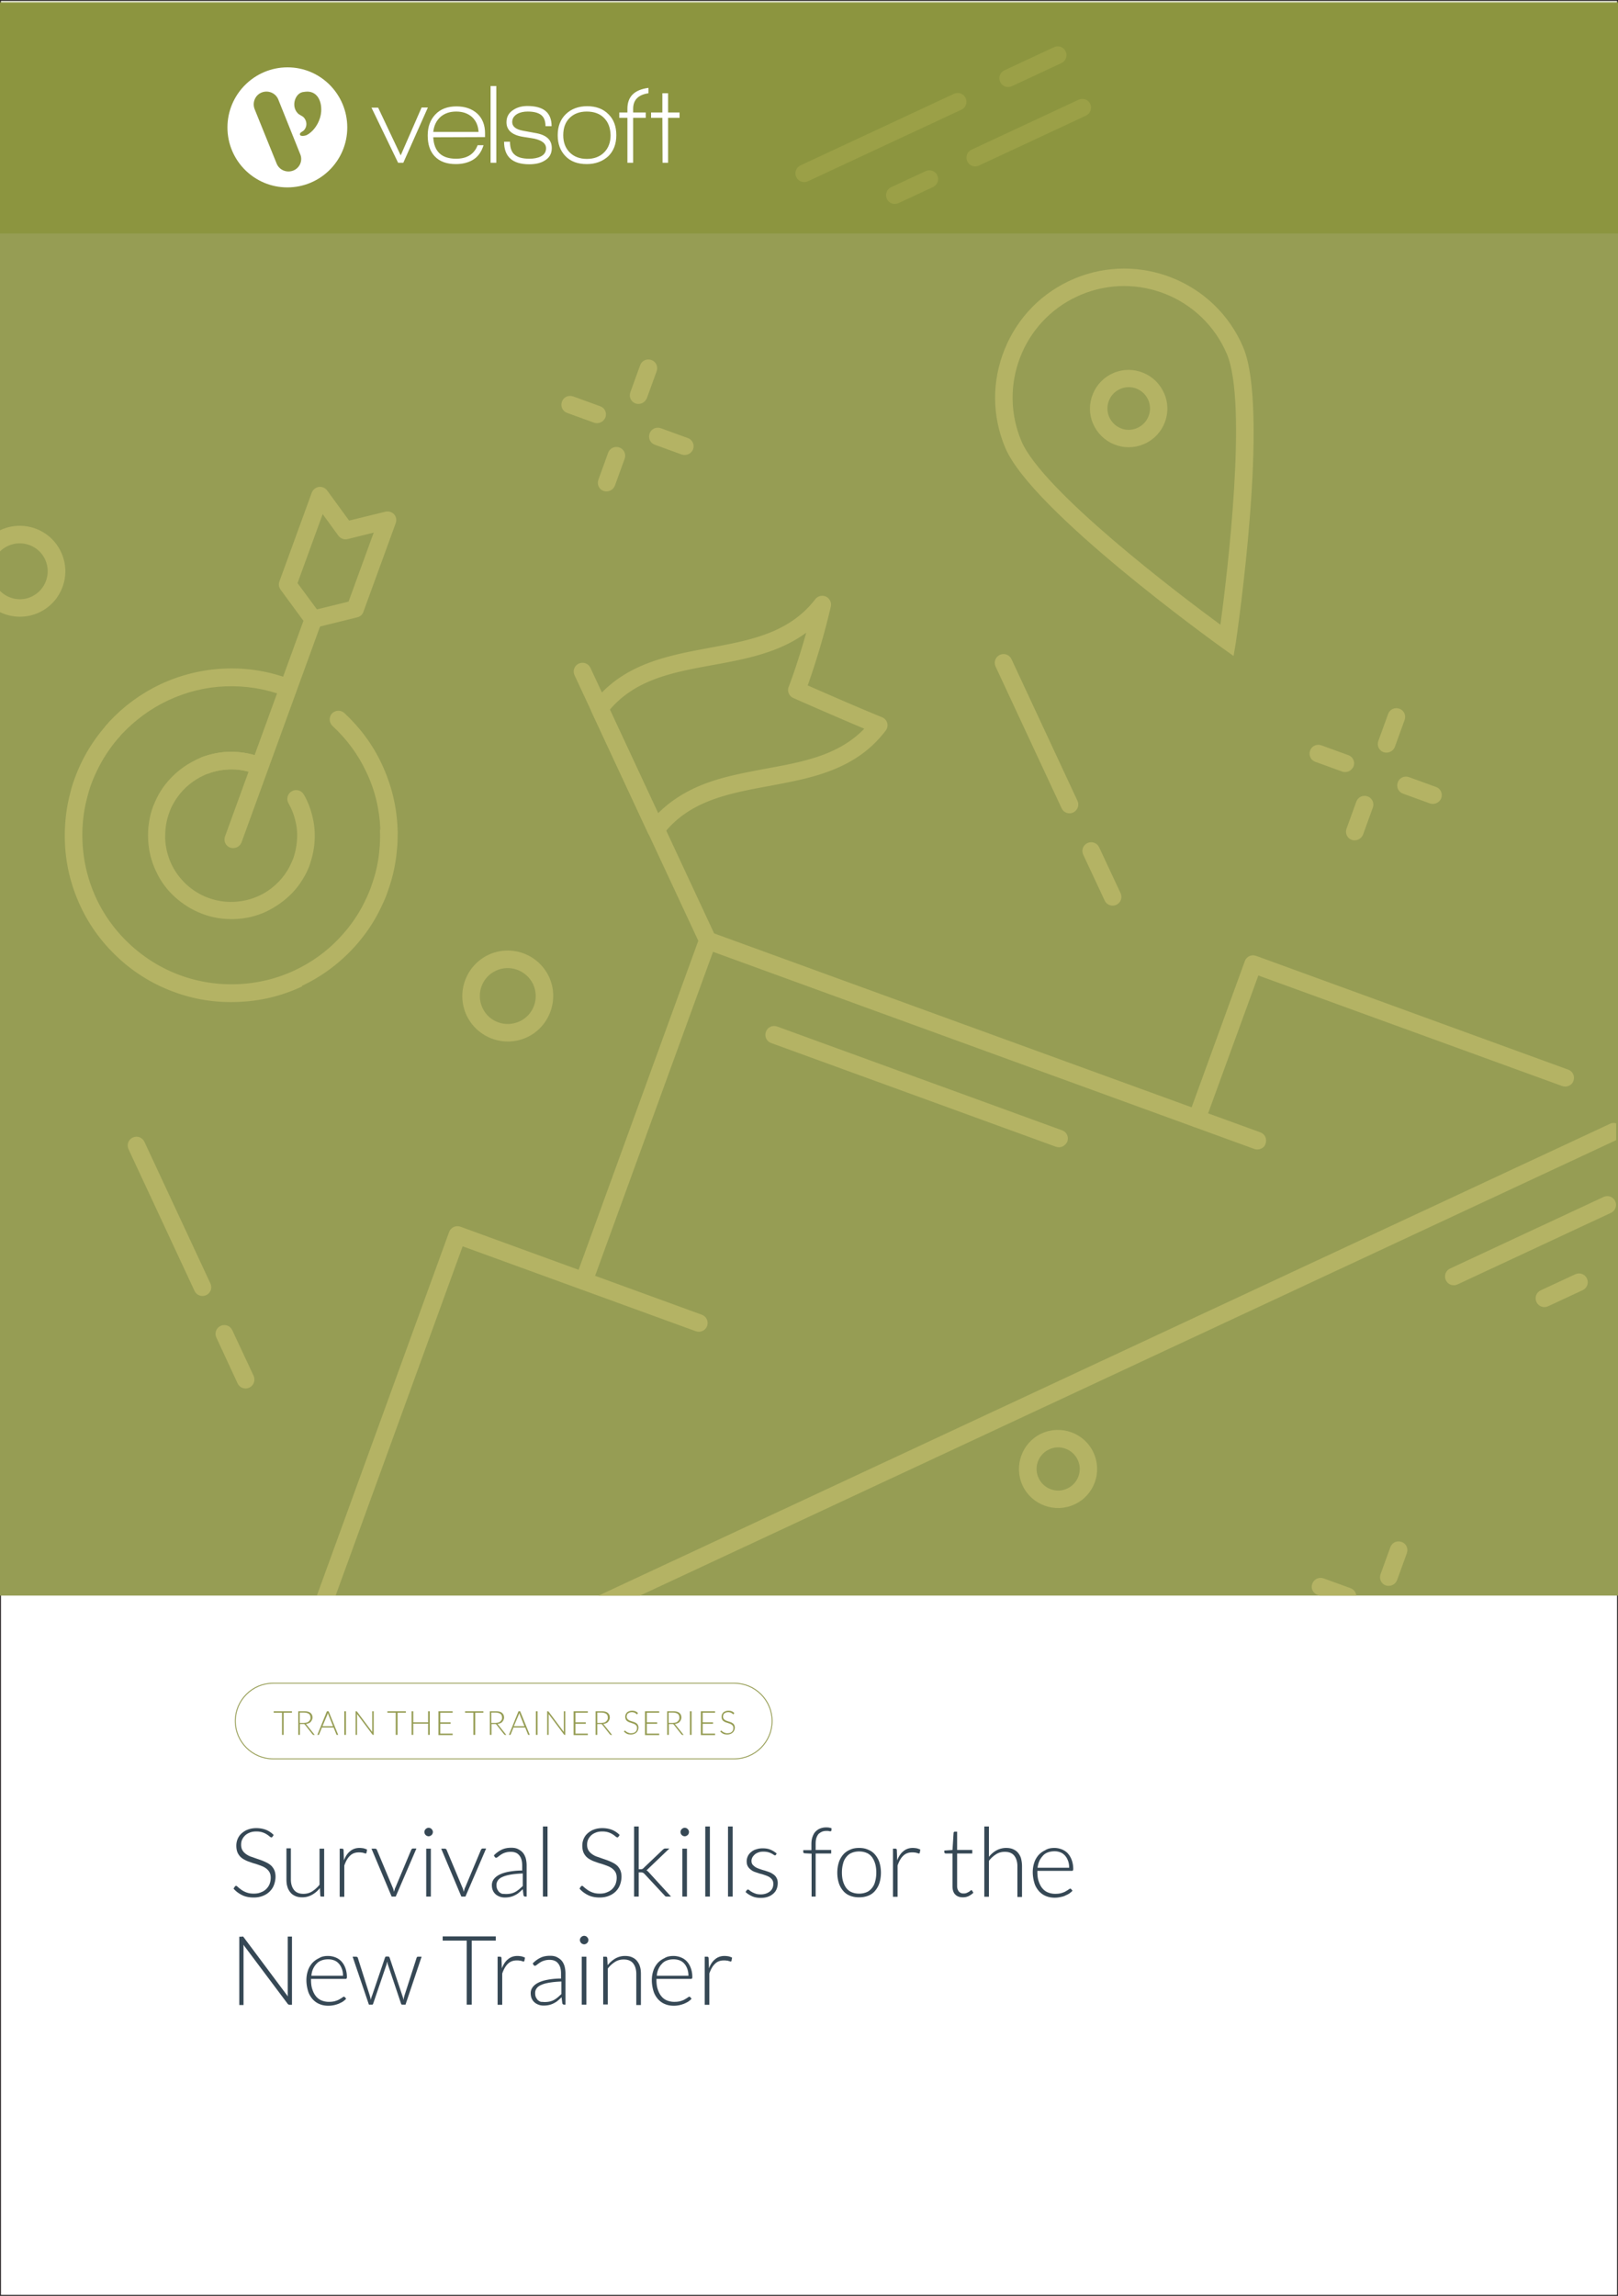
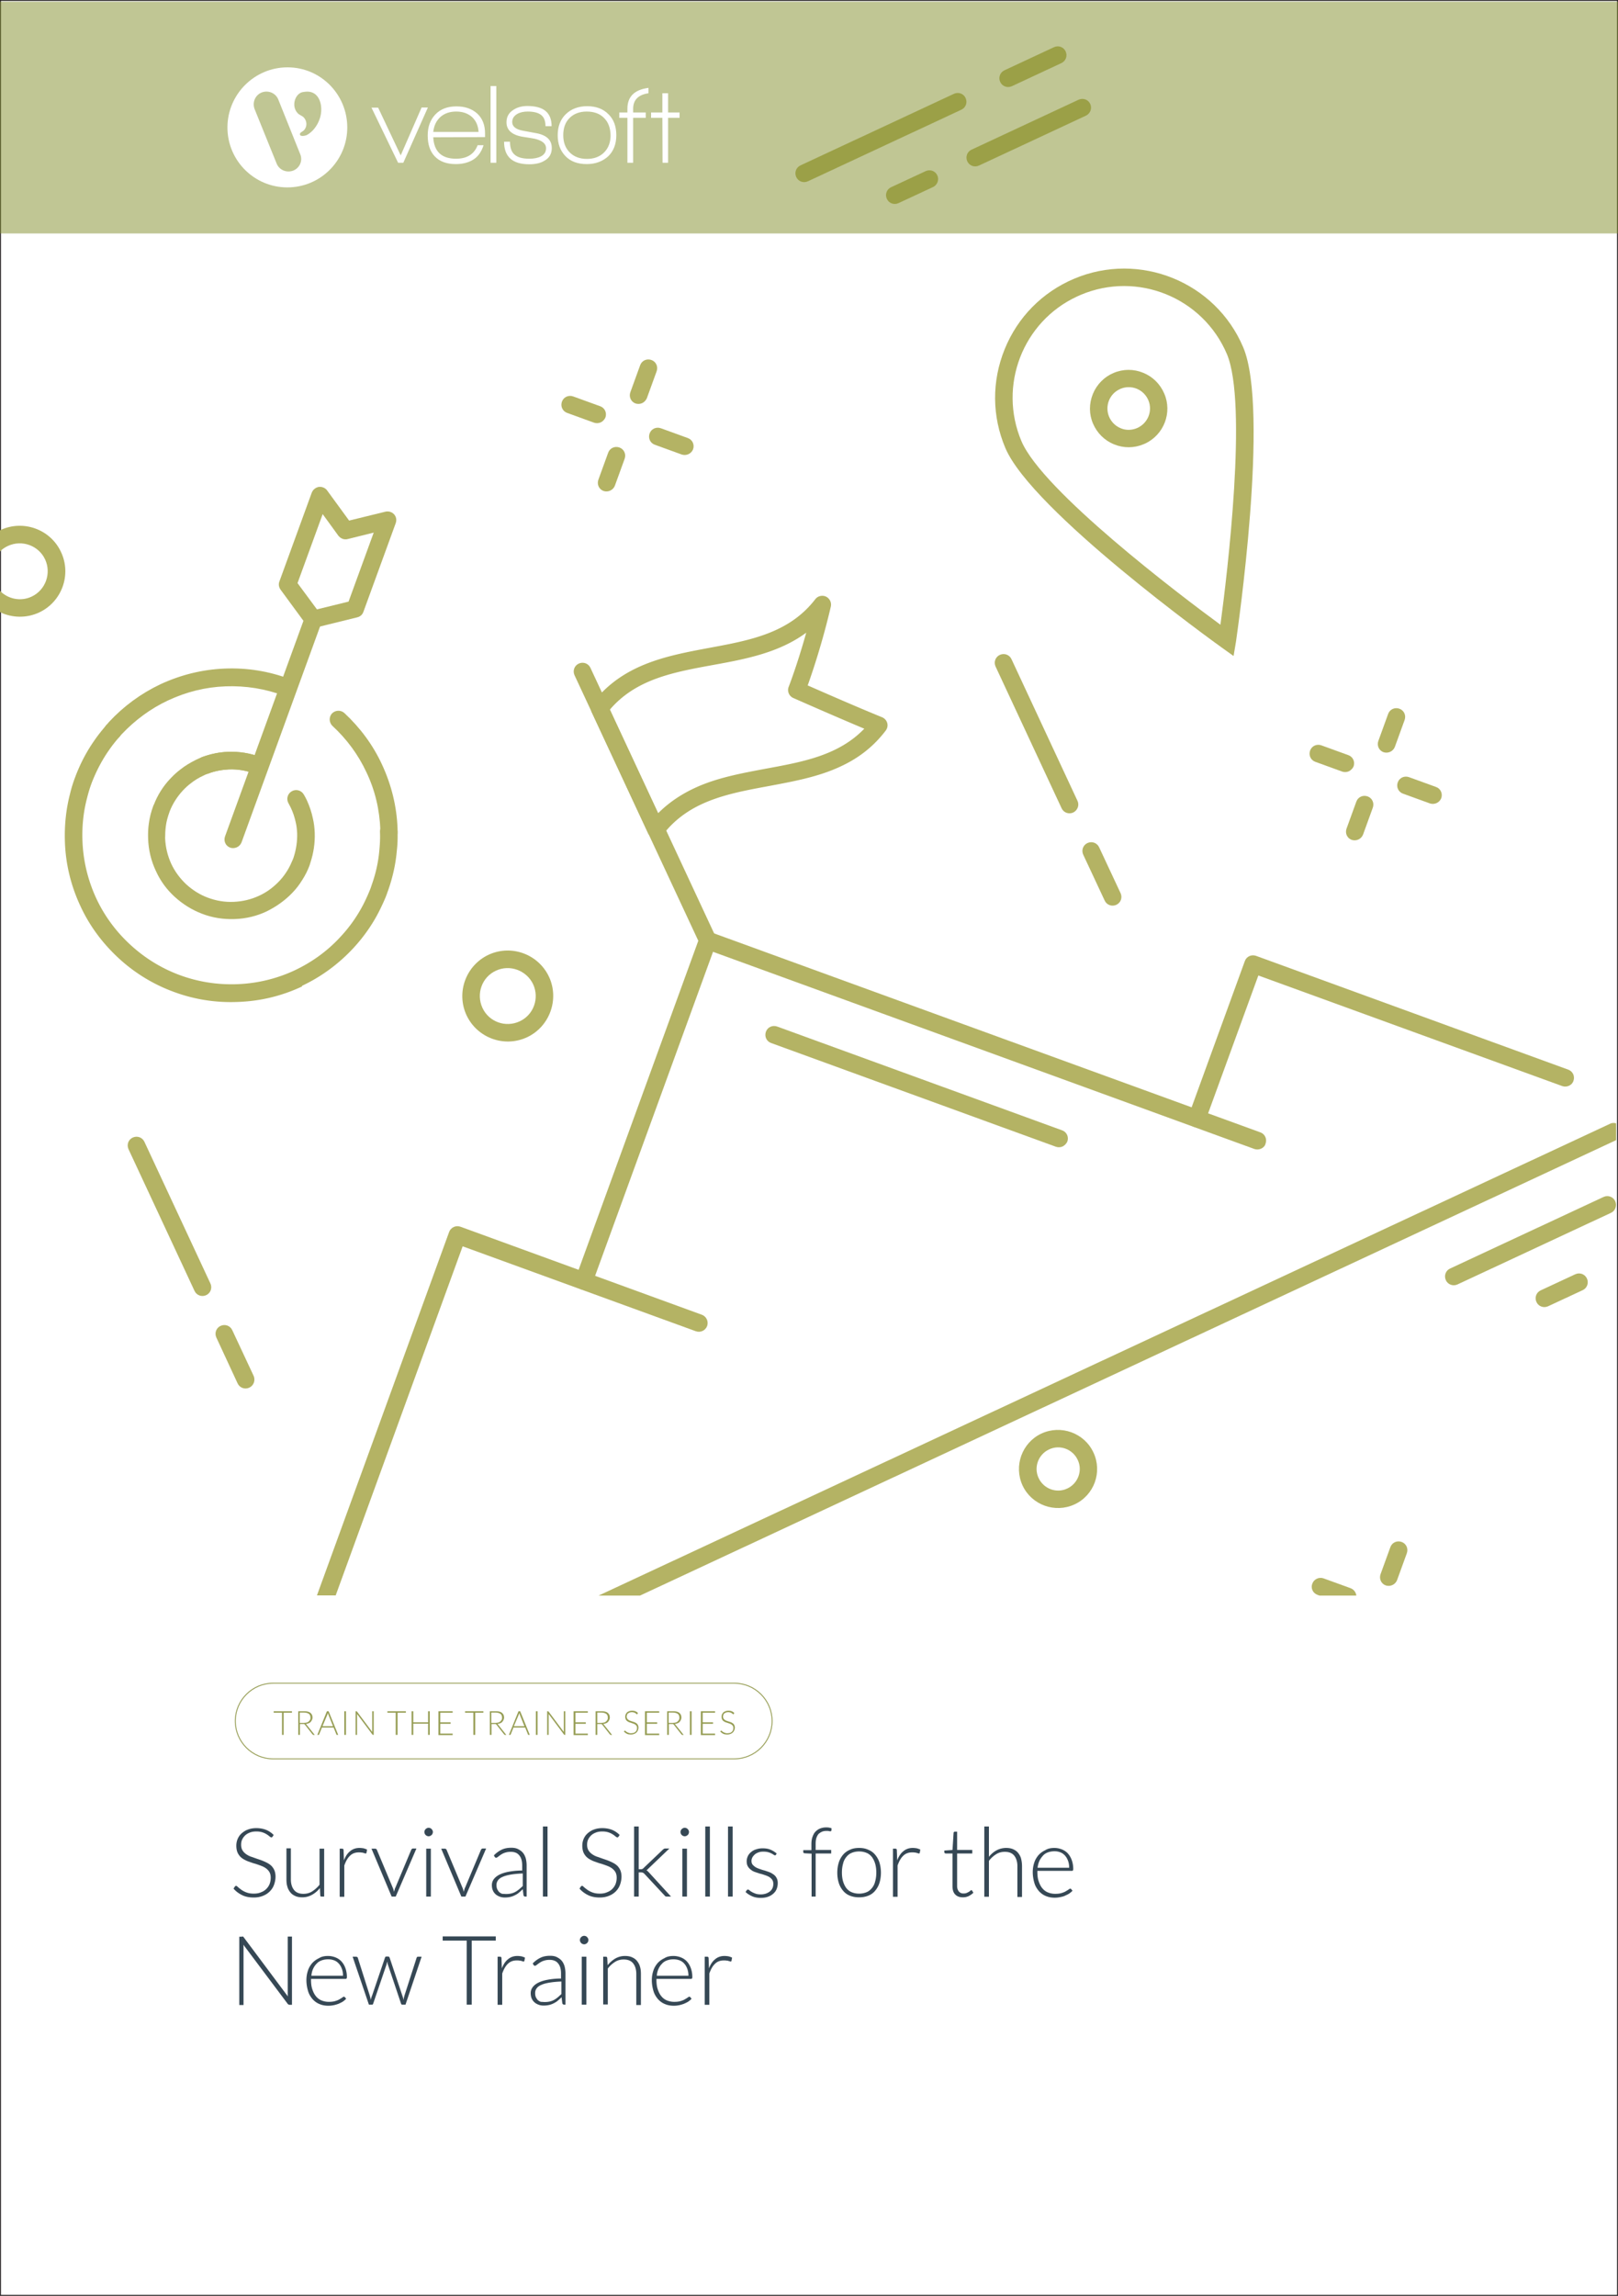
<svg xmlns="http://www.w3.org/2000/svg" xml:space="preserve" style="enable-background:new 0 0 875 1241" viewBox="0 0 875 1241">
  <rect x="0" y="0" width="875" height="1241" fill="#333333" stroke="none" />
  <style>.st1{fill:#969d54}.st2{fill:#b4b364}.st3{fill:#364855}.st5{fill:#fff}</style>
  <switch>
    <g>
      <path id="Template" d="M0 0h875v1241H0z" style="fill:#fff;stroke:#231f20;stroke-miterlimit:10" />
      <g id="Layer_4">
-         <path d="M0 1.5h875v861H0z" class="st1" />
        <path d="M111.5 700.1c-2.4 1.1-5.2.1-6.3-2.3l-35.7-76.6c-1.1-2.4-.1-5.2 2.3-6.3s5.2-.1 6.3 2.3l35.7 76.6c1.1 2.4.1 5.2-2.3 6.3zM134.8 750.1c-2.4 1.1-5.2.1-6.3-2.3L117 723c-1.1-2.4-.1-5.2 2.3-6.3 2.4-1.1 5.2-.1 6.3 2.3l11.6 24.8c1 2.4 0 5.2-2.4 6.3zM580.4 439.2c-2.4 1.1-5.2.1-6.3-2.3l-35.7-76.6c-1.1-2.4-.1-5.2 2.3-6.3 2.4-1.1 5.2-.1 6.3 2.3l35.7 76.6c1.1 2.3.1 5.1-2.3 6.3zM603.7 489.1c-2.4 1.1-5.2.1-6.3-2.3L585.8 462c-1.1-2.4-.1-5.2 2.3-6.3 2.4-1.1 5.2-.1 6.3 2.3l11.6 24.8c1.1 2.4.1 5.2-2.3 6.3zM729.5 416.9c-1.1.5-2.4.6-3.6.2l-14.6-5.3c-2.5-.9-3.7-3.6-2.8-6.1.9-2.5 3.6-3.7 6.1-2.8l14.6 5.3c2.5.9 3.7 3.6 2.8 6.1-.5 1.1-1.4 2-2.5 2.6zM776.9 434.1c-1.1.5-2.4.6-3.6.2l-14.6-5.3c-2.5-.9-3.7-3.6-2.8-6.1.9-2.5 3.6-3.7 6.1-2.8l14.6 5.3c2.5.9 3.7 3.6 2.8 6.1-.5 1.2-1.4 2.1-2.5 2.6zM734.6 453.8c-1.1.5-2.4.6-3.6.2-2.5-.9-3.7-3.6-2.8-6.1l5.3-14.6c.9-2.5 3.6-3.7 6.1-2.8 2.5.9 3.7 3.6 2.8 6.1l-5.3 14.6c-.5 1.2-1.4 2.1-2.5 2.6zM751.8 406.4c-1.1.5-2.4.6-3.6.2-2.5-.9-3.7-3.6-2.8-6.1l5.3-14.6c.9-2.5 3.6-3.7 6.1-2.8 2.5.9 3.7 3.6 2.8 6.1l-5.3 14.6c-.5 1.2-1.4 2.1-2.5 2.6zM753 856.8c-1.1.5-2.4.6-3.6.2-2.5-.9-3.7-3.6-2.8-6.1l5.3-14.6c.9-2.5 3.6-3.7 6.1-2.8 2.5.9 3.7 3.6 2.8 6.1l-5.3 14.6c-.5 1.2-1.4 2.1-2.5 2.6zM324.9 228.3c-1.1.5-2.4.6-3.6.2l-14.6-5.3c-2.5-.9-3.7-3.6-2.8-6.1.9-2.5 3.6-3.7 6.1-2.8l14.6 5.3c2.5.9 3.7 3.6 2.8 6.1-.5 1.1-1.4 2.1-2.5 2.6zM372.3 245.5c-1.1.5-2.4.6-3.6.2l-14.6-5.3c-2.5-.9-3.7-3.6-2.8-6.1.9-2.5 3.6-3.7 6.1-2.8l14.6 5.3c2.5.9 3.7 3.6 2.8 6.1-.5 1.2-1.4 2.1-2.5 2.6zM330 265.2c-1.1.5-2.4.6-3.6.2-2.5-.9-3.7-3.6-2.8-6.1l5.3-14.6c.9-2.5 3.6-3.7 6.1-2.8 2.5.9 3.7 3.6 2.8 6.1l-5.3 14.6c-.5 1.2-1.4 2.1-2.5 2.6zM347.3 217.9c-1.1.5-2.4.6-3.6.2-2.5-.9-3.7-3.6-2.8-6.1l5.3-14.6c.9-2.5 3.6-3.7 6.1-2.8 2.5.9 3.7 3.6 2.8 6.1l-5.3 14.6c-.5 1.1-1.4 2.1-2.5 2.6zM519.9 59.3l-83 38.7c-2.4 1.1-5.2.1-6.3-2.3-1.1-2.4-.1-5.2 2.3-6.3l83-38.7c2.4-1.1 5.2-.1 6.3 2.3 1.1 2.4.1 5.2-2.3 6.3zM574 34.1l-26.8 12.5c-2.4 1.1-5.2.1-6.3-2.3-1.1-2.4-.1-5.2 2.3-6.3L570 25.5c2.4-1.1 5.2-.1 6.3 2.3s.1 5.2-2.3 6.3zM587.3 62.5l-57.9 27c-2.4 1.1-5.2.1-6.3-2.3-1.1-2.4-.1-5.2 2.3-6.3l57.9-27c2.4-1.1 5.2-.1 6.3 2.3 1.1 2.4 0 5.2-2.3 6.3zM504.6 101.1l-18.7 8.7c-2.4 1.1-5.2.1-6.3-2.3s-.1-5.2 2.3-6.3l18.7-8.7c2.4-1.1 5.2-.1 6.3 2.3s0 5.2-2.3 6.3zM871.2 655.6l-83 38.7c-2.4 1.1-5.2.1-6.3-2.3-1.1-2.4-.1-5.2 2.3-6.3l83-38.7c2.4-1.1 5.2-.1 6.3 2.3 1.1 2.3.1 5.2-2.3 6.3zM855.9 697.4l-18.7 8.7c-2.4 1.1-5.2.1-6.3-2.3-1.1-2.4-.1-5.2 2.3-6.3l18.7-8.7c2.4-1.1 5.2-.1 6.3 2.3s.1 5.2-2.3 6.3zM285 560.7c-12.3 5.7-26.9.4-32.7-11.9-5.7-12.3-.4-26.9 11.9-32.7 12.3-5.7 26.9-.4 32.7 11.9 5.7 12.3.3 27-11.9 32.7zm-16.8-36c-7.6 3.5-10.8 12.5-7.3 20.1 3.5 7.6 12.5 10.8 20.1 7.3 7.6-3.5 10.8-12.5 7.3-20.1-3.6-7.5-12.6-10.8-20.1-7.3zM581.1 813.2c-10.6 4.9-23.2.3-28.1-10.2-4.9-10.6-.3-23.2 10.2-28.1 10.6-4.9 23.2-.3 28.1 10.2 5 10.6.4 23.2-10.2 28.1zm-13.8-29.7c-5.8 2.7-8.4 9.7-5.6 15.5 2.7 5.8 9.7 8.4 15.5 5.6 5.8-2.7 8.4-9.7 5.6-15.5-2.7-5.8-9.7-8.4-15.5-5.6zM682 620.9c-1.1.5-2.4.6-3.6.2L385.6 514.5l-65.4 179.6c-.9 2.5-3.6 3.7-6.1 2.8-2.5-.9-3.7-3.6-2.8-6.1l67-184.1c.9-2.4 3.7-3.7 6.1-2.8l297.2 108.2c2.5.9 3.7 3.6 2.8 6.1-.3 1.3-1.3 2.2-2.4 2.7z" class="st2" />
        <path d="M848.5 586.9c-1.1.5-2.4.6-3.6.2l-164.4-59.8-28.8 79c-.9 2.5-3.6 3.7-6.1 2.8s-3.7-3.6-2.8-6.1l30.4-83.5c.9-2.5 3.6-3.7 6.1-2.8l168.8 61.5c2.5.9 3.7 3.6 2.8 6.1-.4 1.2-1.3 2.1-2.4 2.6zM574.7 619.7c-1.1.5-2.4.6-3.6.2L417 563.8c-2.5-.9-3.7-3.6-2.8-6.1.9-2.5 3.6-3.7 6.1-2.8L574.4 611c2.5.9 3.7 3.6 2.8 6.1-.5 1.1-1.4 2-2.5 2.6zM384.8 512.7c-2.4 1.1-5.2.1-6.3-2.3L310.7 365c-1.1-2.4-.1-5.2 2.3-6.3 2.4-1.1 5.2-.1 6.3 2.3l67.8 145.5c1.1 2.3.1 5.1-2.3 6.2z" class="st2" />
        <path d="M454.6 414.3c-12.1 5.7-25.6 8.1-38.8 10.6-22.2 4.1-43.2 8-57.3 26.3-1 1.3-2.6 2-4.3 1.8-1.6-.2-3.1-1.2-3.8-2.7L320 385c-.7-1.6-.5-3.5.5-4.9 16.3-21.2 40.1-25.6 63.1-29.9 22.2-4.1 43.2-8 57.3-26.3 1.4-1.8 3.8-2.3 5.8-1.4 2 1 3.1 3.2 2.6 5.4-4.5 19.3-9.9 35.3-12.5 42.6 8.2 3.6 26.9 11.8 40.2 17.2 1.4.6 2.4 1.7 2.8 3.1s.1 2.9-.8 4.1c-7 9.2-15.3 15.2-24.4 19.4zm-79.2 11.8c12.1-5.7 25.6-8.1 38.8-10.6 20.2-3.7 39.3-7.2 53.2-21.6-16.9-7.1-38.2-16.5-38.4-16.6-2.3-1-3.4-3.7-2.5-6 .1-.2 4.7-12.1 9.5-29.3-14.8 10.9-32.9 14.3-50.6 17.5-21.3 3.9-41.5 7.6-55.6 24.1l26.1 56c5.9-5.9 12.5-10.2 19.5-13.5zM163.2 533.3c-10.9 5.1-22.5 7.9-34.6 8.3-12.1.5-24-1.4-35.3-5.7a88.89 88.89 0 0 1-29.4-18.2c-8.6-8-15.5-17.3-20.4-27.9-5.1-10.9-8-22.6-8.4-34.8-.3-8.9.6-17.6 2.8-26 .7-3 1.7-6.2 2.9-9.3 2.6-6.9 6-13.4 10.2-19.4 1.9-2.8 4.1-5.5 6.4-8.2 1.7-2 4.7-2.2 6.7-.4 2 1.7 2.2 4.7.4 6.7-2.1 2.4-4 4.8-5.7 7.3-3.7 5.3-6.7 11.1-9.1 17.2-1.1 2.9-1.9 5.6-2.6 8.4-2 7.5-2.8 15.3-2.5 23.3.4 10.9 3 21.4 7.5 31.1 4.4 9.4 10.6 17.8 18.3 24.9 7.7 7.1 16.5 12.6 26.3 16.3 10.1 3.8 20.7 5.5 31.6 5.1 10.9-.4 21.5-3 31.1-7.5 9.5-4.5 17.9-10.6 24.9-18.3 5.5-5.9 10.1-12.7 13.5-20 1-2.1 1.9-4.2 2.7-6.3l.6-1.8c2.2-6.2 3.6-12.6 4.1-19.1.3-3 .4-6.1.3-9.3-.1-2.6 2-4.8 4.6-4.9 2.6-.1 4.8 2 4.9 4.6.1 3.6 0 7.1-.4 10.4-.6 7.2-2.2 14.3-4.6 21.2-.2.6-.5 1.3-.7 2-.9 2.5-2 4.9-3.1 7.2-3.8 8.1-8.9 15.6-15.1 22.3-7.9 8.5-17.2 15.4-27.8 20.4.1.3 0 .4-.1.4z" class="st2" />
        <path d="M157.3 376c-1.1.5-2.4.6-3.7.1-10.1-3.8-20.8-5.5-31.6-5.1-10.9.4-21.2 3-31.1 7.6-9.4 4.4-17.8 10.6-25 18.2-.5.5-.9 1-1.3 1.5-1.7 2-4.6 2.3-6.7.7-2-1.7-2.3-4.6-.7-6.7.6-.7 1.2-1.3 1.7-2 8-8.6 17.3-15.4 27.8-20.4 11-5.1 22.6-8 34.8-8.5 12.1-.5 24 1.4 35.3 5.7 2.4.9 3.7 3.7 2.8 6.1-.4 1.4-1.3 2.3-2.3 2.8zM212.4 454.1c-.6.3-1.4.5-2.1.4-2.6-.1-4.7-2.2-4.6-4.9v-.9c-.4-11.1-2.9-21.6-7.6-31.4-4.4-9.4-10.6-17.8-18.3-24.9-1.9-1.8-2-4.8-.3-6.7 1.8-1.9 4.8-2 6.7-.3 8.6 8 15.5 17.3 20.4 27.9 5.1 11 8 22.7 8.4 34.8v1.8c.1 1.9-1 3.5-2.6 4.2zM141.4 418.1c-1.1.5-2.4.6-3.7.1-4.5-1.7-9.2-2.5-14-2.3-3.8.2-7.5.9-11 2.2-2.5.9-5.2-.3-6.1-2.8-.9-2.5.3-5.2 2.8-6.1 4.4-1.6 9-2.6 13.9-2.8 6.1-.2 12 .7 17.7 2.9 2.4.9 3.7 3.7 2.8 6.1-.4 1.2-1.3 2.2-2.4 2.7z" class="st2" />
        <path d="M141.4 418.1c-1.1.5-2.4.6-3.7.1-4.5-1.7-9.2-2.5-14-2.3-3.8.2-7.5.9-11 2.2-2.5.9-5.2-.3-6.1-2.8-.9-2.5.3-5.2 2.8-6.1 4.4-1.6 9-2.6 13.9-2.8 6.1-.2 12 .7 17.7 2.9 2.4.9 3.7 3.7 2.8 6.1-.4 1.2-1.3 2.2-2.4 2.7z" class="st2" />
        <path d="M128.1 458c-1.1.5-2.4.6-3.6.2-2.5-.9-3.7-3.6-2.8-6.1l43.3-119c.9-2.5 3.6-3.7 6.1-2.8 2.5.9 3.7 3.6 2.8 6.1l-43.3 119c-.5 1.2-1.4 2.1-2.5 2.6z" class="st2" />
        <path d="m194.1 333.4-.9.3-22.7 5.6c-1.9.5-3.8-.3-5-1.8l-13.8-18.8c-.9-1.3-1.2-2.9-.6-4.4l17.5-48c.6-1.6 2.1-2.8 3.8-3.1 1.7-.2 3.5.5 4.5 1.9l11.9 16.3 19.6-4.8c1.7-.4 3.5.1 4.7 1.4 1.2 1.3 1.5 3.1.9 4.8l-17.5 48c-.4 1.2-1.3 2.1-2.4 2.6zm-22.7-4 17.1-4.2 13.6-37.3-14.1 3.5c-1.9.5-3.8-.3-5-1.8l-8.5-11.7-13.6 37.3 10.5 14.2zM144.1 492.7c-5.3 2.5-11.1 3.9-17.2 4.1-6.1.2-12.1-.7-17.7-2.9-5.5-2.1-10.4-5.2-14.7-9.1-4.4-4-7.8-8.7-10.2-14-2.6-5.5-4-11.4-4.2-17.5-.1-2.8 0-5.5.4-8.2.4-3.1 1.2-6.3 2.4-9.5 0 0 .2-.6.3-.6 2-5.2 5-10 8.9-14.1 1.7-1.8 3.5-3.5 5.5-5 2.5-2 5.4-3.7 8.4-5.2 1.2-.6 2.4-1.1 3.6-1.5 2.5-.9 5.2.4 6 2.9.9 2.5-.5 5.2-2.9 6-.9.3-1.9.7-2.8 1.2-2.4 1.1-4.7 2.5-6.7 4.1-1.6 1.2-3 2.5-4.4 4-3 3.3-5.4 7-7 11.1-1.1 3-1.8 5.6-2.1 8-.3 2.2-.4 4.3-.4 6.6.2 4.8 1.3 9.4 3.3 13.8 1.9 4.1 4.7 7.9 8.1 11.1 3.4 3.1 7.3 5.6 11.6 7.2 4.5 1.7 9.2 2.5 14 2.3 4.9-.2 9.5-1.3 13.8-3.3 4.2-1.9 7.9-4.7 11.1-8.1 1.6-1.7 3-3.6 4.1-5.4.1-.1.1-.2.2-.3 1.2-2 2.1-4 2.9-5.9.1-.3.3-.7.4-1.1 1.4-4.3 2-8.6 1.9-12.9-.1-2-.3-4.1-.8-6.1-.6-2.7-1.4-5.2-2.6-7.7-.4-.9-.9-1.7-1.3-2.5-1.3-2.3-.5-5.2 1.8-6.5 2.3-1.3 5.2-.5 6.5 1.8.6 1 1.2 2.1 1.7 3.2 1.4 3.1 2.5 6.3 3.2 9.7.6 2.5.9 5.2 1 7.7.2 5.5-.6 10.9-2.3 16.1-.1.4-.3 1-.5 1.6-1 2.7-2.3 5.3-3.9 7.8-.1.1-.1.2-.2.3-1.4 2.3-3.1 4.5-5.1 6.6-4 4.2-8.8 7.6-14.1 10.2zm15.5-19.8zM619.2 239.8c-.2.1-.5.2-.7.3-5.2 2.2-10.9 2.2-16 .1-5.2-2.1-9.2-6.1-11.4-11.2s-2.2-10.8-.1-16c2.1-5.2 6.2-9.3 11.2-11.4 5.2-2.2 10.9-2.2 16-.1 5.2 2.1 9.2 6.1 11.4 11.2 4.5 10.3-.2 22.4-10.4 27.1zm-13.7-29.4c-5.6 2.6-8.1 9.2-5.7 14.9 1.2 2.8 3.4 5 6.3 6.2 2.8 1.2 6 1.1 8.8-.1 5.8-2.5 8.6-9.2 6.1-15.1-1.2-2.8-3.4-5-6.3-6.2-2.8-1.1-6-1.1-8.8.1-.2.1-.3.2-.4.2z" class="st2" />
        <path d="m667.1 354.6-6.3-4.5c-4.2-3-102.7-74-117.1-107.9-7.3-17.2-7.4-36.1-.4-53.4 7-17.3 20.3-30.8 37.5-38.1 35.4-15 76.5 1.6 91.5 37 14.4 33.9-3.2 154.1-3.9 159.2l-1.3 7.7zm-84.7-194.3c-29.3 13.6-42.7 48.2-30 78.2 11.4 26.8 85.2 82.8 107.6 99.2 3.7-27.5 14.8-119.5 3.5-146.3-13-30.6-48.4-45-79.1-32-.7.3-1.4.6-2 .9zM33 298.4c-5.7-12.3-20.4-17.6-32.7-11.9-.1.1-.2.1-.4.2v11.5c1.2-1.3 2.7-2.3 4.4-3.1 7.6-3.5 16.6-.2 20.1 7.3 3.5 7.6.2 16.6-7.3 20.1-5.9 2.8-12.8 1.3-17.1-3.1v11.5c6.4 3.1 14.2 3.4 21.1.2 12.3-5.7 17.7-20.4 11.9-32.7zM712.5 862.1l1.1.4h19.9c-.2-1.7-1.3-3.3-3.1-4l-14.6-5.3c-2.5-.9-5.2.4-6.1 2.8-1 2.5.3 5.2 2.8 6.1zM181.5 862.5l68.7-188.8 126.1 45.9c2.5.9 5.2-.4 6.1-2.8.9-2.5-.4-5.2-2.8-6.1L249 663.1c-2.5-.9-5.2.4-6.1 2.8l-71.5 196.5h10.1zM870.6 607.5l-546.9 255h22.4L874 616.3v-9.1c-1.1-.3-2.3-.3-3.4.3z" class="st2" />
        <path d="M397.1 951H147.7c-11.4 0-20.7-9.3-20.7-20.7s9.3-20.7 20.7-20.7h249.4c11.4 0 20.7 9.3 20.7 20.7s-9.3 20.7-20.7 20.7zm-249.4-40.9c-11.1 0-20.2 9.1-20.2 20.2s9.1 20.2 20.2 20.2h249.4c11.1 0 20.2-9.1 20.2-20.2s-9.1-20.2-20.2-20.2H147.7z" class="st1" />
        <path d="M147.4 992.8c-.2.3-.4.4-.7.4-.2 0-.5-.2-.9-.5s-.8-.7-1.5-1.1c-.6-.4-1.4-.8-2.3-1.1-.9-.3-2-.5-3.4-.5-1.3 0-2.5.2-3.5.6s-1.9.9-2.6 1.6c-.7.7-1.2 1.4-1.6 2.3s-.5 1.8-.5 2.7c0 1.3.3 2.3.8 3.1.5.8 1.2 1.5 2.1 2.1.9.6 1.9 1.1 3 1.4 1.1.4 2.2.8 3.4 1.2 1.2.4 2.3.8 3.4 1.3s2.1 1 3 1.7c.9.7 1.6 1.6 2.1 2.6s.8 2.3.8 3.8-.3 3-.8 4.4c-.5 1.4-1.3 2.6-2.3 3.6-1 1-2.2 1.8-3.7 2.4s-3.1.9-5 .9c-2.4 0-4.5-.4-6.3-1.3-1.8-.9-3.3-2-4.6-3.5l.7-1.1c.2-.3.5-.4.7-.4.2 0 .4.1.6.3.2.2.5.5.9.8.3.3.8.6 1.3 1s1.1.7 1.7 1c.6.3 1.4.6 2.2.8.8.2 1.8.3 2.8.3 1.5 0 2.8-.2 3.9-.7 1.1-.4 2.1-1 2.9-1.8s1.4-1.7 1.8-2.7c.4-1.1.6-2.2.6-3.4 0-1.3-.3-2.4-.8-3.2-.5-.8-1.2-1.5-2.1-2.1-.9-.6-1.9-1-3-1.4-1.1-.4-2.2-.8-3.4-1.1-1.2-.4-2.3-.8-3.4-1.2-1.1-.5-2.1-1-3-1.7-.9-.7-1.6-1.6-2.1-2.6s-.8-2.4-.8-4c0-1.2.2-2.4.7-3.6s1.2-2.2 2.1-3 2-1.6 3.4-2.1c1.3-.5 2.8-.8 4.6-.8 1.9 0 3.6.3 5.2.9 1.5.6 2.9 1.5 4.2 2.8l-.6.9zM157.3 999.3v16.6c0 2.4.6 4.3 1.7 5.7s2.8 2.1 5.1 2.1c1.7 0 3.3-.4 4.7-1.3s2.8-2.1 4-3.6v-19.5h2.5v25.9h-1.4c-.5 0-.7-.2-.7-.7l-.2-3.9c-1.2 1.5-2.6 2.7-4.2 3.6-1.6.9-3.3 1.4-5.3 1.4-1.4 0-2.7-.2-3.8-.7s-2-1.1-2.7-2c-.7-.9-1.3-1.9-1.6-3.1-.4-1.2-.5-2.6-.5-4.1v-16.6h2.4zM183.7 1025.2v-25.9h1.3c.3 0 .5.1.6.2.1.1.2.3.2.6l.2 5.5c.8-2.1 1.9-3.8 3.3-4.9 1.4-1.2 3.1-1.8 5.1-1.8.8 0 1.5.1 2.2.2.7.2 1.3.4 1.9.7l-.3 1.7c-.1.3-.2.4-.5.4-.1 0-.3 0-.4-.1-.2-.1-.4-.1-.7-.2s-.6-.2-1.1-.2c-.4-.1-.9-.1-1.4-.1-2 0-3.6.6-4.8 1.8-1.3 1.2-2.3 3-3.1 5.3v16.9h-2.5zM214 1025.2h-2.2l-10.9-25.9h2c.2 0 .4.1.6.2.1.1.3.3.3.4l8.6 20.5c.2.4.3.8.4 1.1.1.4.2.7.3 1.1.1-.4.2-.7.3-1.1s.2-.8.4-1.1l8.6-20.5c.1-.2.2-.3.4-.5.1-.1.3-.2.5-.2h1.9l-11.2 26zM234.1 990.3c0 .3-.1.6-.2.9-.1.3-.3.5-.5.7-.2.2-.5.4-.7.5-.3.1-.6.2-.9.2-.3 0-.6-.1-.9-.2-.3-.1-.5-.3-.7-.5-.2-.2-.4-.4-.5-.7-.1-.3-.2-.6-.2-.9s.1-.6.2-.9c.1-.3.3-.5.5-.7.2-.2.5-.4.7-.5.3-.1.6-.2.9-.2.3 0 .6.1.9.2.3.1.5.3.7.5.2.2.4.5.5.7s.2.6.2.9zm-1.1 9v25.9h-2.5v-25.9h2.5zM251.7 1025.2h-2.2l-10.9-25.9h2c.2 0 .4.1.6.2.1.1.3.3.3.4l8.6 20.5c.2.4.3.8.4 1.1.1.4.2.7.3 1.1.1-.4.2-.7.3-1.1s.2-.8.4-1.1l8.6-20.5c.1-.2.2-.3.4-.5.1-.1.3-.2.5-.2h1.9l-11.2 26zM284.1 1025.2c-.5 0-.8-.2-1-.7l-.4-3.3c-.7.7-1.4 1.3-2.1 1.9-.7.6-1.4 1-2.2 1.4-.8.4-1.6.7-2.5.9-.9.2-1.9.3-2.9.3-.9 0-1.7-.1-2.6-.4-.8-.3-1.6-.7-2.2-1.2s-1.2-1.2-1.6-2.1c-.4-.8-.6-1.9-.6-3s.3-2.1.9-3c.6-.9 1.6-1.8 2.9-2.5 1.3-.7 3-1.3 5.1-1.7 2.1-.4 4.6-.7 7.5-.7v-2.7c0-2.4-.5-4.2-1.6-5.5-1-1.3-2.6-1.9-4.6-1.9-1.3 0-2.3.2-3.2.5-.9.3-1.6.7-2.2 1.1s-1.1.8-1.5 1.1c-.4.3-.7.5-1 .5-.3 0-.6-.2-.8-.5l-.4-.8c1.4-1.4 2.8-2.4 4.3-3.1 1.5-.7 3.2-1 5.1-1 1.4 0 2.6.2 3.6.7s1.9 1.1 2.6 1.9 1.2 1.8 1.6 3c.3 1.2.5 2.5.5 3.9v16.9h-.7zm-10.4-1.4c1 0 1.9-.1 2.8-.3.8-.2 1.6-.5 2.3-.9.7-.4 1.4-.9 2-1.4.6-.5 1.2-1.1 1.9-1.7v-6.8c-2.5.1-4.6.3-6.4.6-1.8.3-3.3.7-4.4 1.2-1.2.5-2 1.1-2.6 1.9-.5.7-.8 1.5-.8 2.5 0 .9.1 1.6.4 2.3.3.6.7 1.2 1.1 1.6.5.4 1 .7 1.6.9.8 0 1.4.1 2.1.1zM296.1 987.3v37.9h-2.5v-37.9h2.5zM334.5 992.8c-.2.3-.4.4-.7.4-.2 0-.5-.2-.9-.5s-.8-.7-1.5-1.1c-.6-.4-1.4-.8-2.3-1.1-.9-.3-2-.5-3.4-.5-1.3 0-2.5.2-3.5.6s-1.9.9-2.6 1.6c-.7.7-1.2 1.4-1.6 2.3s-.5 1.8-.5 2.7c0 1.3.3 2.3.8 3.1.5.8 1.2 1.5 2.1 2.1.9.6 1.9 1.1 3 1.4 1.1.4 2.2.8 3.4 1.2 1.2.4 2.3.8 3.4 1.3s2.1 1 3 1.7c.9.7 1.6 1.6 2.1 2.6s.8 2.3.8 3.8-.3 3-.8 4.4c-.5 1.4-1.3 2.6-2.3 3.6-1 1-2.2 1.8-3.7 2.4s-3.1.9-5 .9c-2.4 0-4.5-.4-6.3-1.3-1.8-.9-3.3-2-4.6-3.5l.7-1.1c.2-.3.5-.4.7-.4.2 0 .4.1.6.3.2.2.5.5.9.8.3.3.8.6 1.3 1s1.1.7 1.7 1c.6.3 1.4.6 2.2.8.8.2 1.8.3 2.8.3 1.5 0 2.8-.2 3.9-.7 1.1-.4 2.1-1 2.9-1.8s1.4-1.7 1.8-2.7c.4-1.1.6-2.2.6-3.4 0-1.3-.3-2.4-.8-3.2-.5-.8-1.2-1.5-2.1-2.1-.9-.6-1.9-1-3-1.4-1.1-.4-2.2-.8-3.4-1.1-1.2-.4-2.3-.8-3.4-1.2-1.1-.5-2.1-1-3-1.7-.9-.7-1.6-1.6-2.1-2.6s-.8-2.4-.8-4c0-1.2.2-2.4.7-3.6s1.2-2.2 2.1-3 2-1.6 3.4-2.1c1.3-.5 2.8-.8 4.6-.8 1.9 0 3.6.3 5.2.9 1.5.6 2.9 1.5 4.2 2.8l-.6.9zM345.4 987.3v23.1h1.2c.2 0 .5 0 .7-.1.2-.1.5-.2.7-.5l10.4-9.9c.2-.2.4-.3.6-.5.2-.1.5-.2.8-.2h2.2l-11.4 10.9-.5.5c-.2.1-.3.3-.5.4.3.1.5.3.7.5l.6.6 12 13.1h-2.2c-.2 0-.5 0-.7-.1-.2-.1-.4-.2-.6-.5l-10.9-11.7c-.3-.3-.6-.5-.8-.6-.2-.1-.6-.2-1.1-.2h-1.2v13.1h-2.5v-37.9h2.5zM372.6 990.3c0 .3-.1.6-.2.9-.1.3-.3.5-.5.7-.2.2-.5.4-.7.5-.3.1-.6.2-.9.2-.3 0-.6-.1-.9-.2-.3-.1-.5-.3-.7-.5-.2-.2-.4-.4-.5-.7-.1-.3-.2-.6-.2-.9s.1-.6.2-.9c.1-.3.3-.5.5-.7.2-.2.5-.4.7-.5.3-.1.6-.2.9-.2.3 0 .6.1.9.2.3.1.5.3.7.5.2.2.4.5.5.7s.2.6.2.9zm-1.1 9v25.9H369v-25.9h2.5zM383.9 987.3v37.9h-2.5v-37.9h2.5zM396.2 987.3v37.9h-2.5v-37.9h2.5zM419.7 1002.5c-.1.2-.3.4-.6.4-.2 0-.4-.1-.7-.3-.3-.2-.7-.5-1.2-.7-.5-.3-1.1-.5-1.8-.7-.7-.2-1.6-.3-2.6-.3-.9 0-1.8.1-2.6.4-.8.3-1.4.6-2 1.1-.5.5-1 1-1.3 1.6s-.5 1.2-.5 1.9c0 .8.2 1.5.6 2 .4.5 1 1 1.6 1.4.7.4 1.4.7 2.3 1 .9.3 1.7.6 2.6.8.9.3 1.8.6 2.6.9s1.6.8 2.3 1.3c.7.5 1.2 1.1 1.6 1.9.4.7.6 1.6.6 2.7s-.2 2.2-.6 3.2c-.4 1-1 1.8-1.8 2.5s-1.7 1.3-2.9 1.7c-1.1.4-2.4.6-3.9.6-1.8 0-3.4-.3-4.7-.9s-2.5-1.3-3.5-2.3l.6-.9.3-.3c.1-.1.3-.1.4-.1.2 0 .5.1.8.4.3.3.8.6 1.3.9.5.3 1.2.6 2 .9.8.3 1.8.4 2.9.4 1.1 0 2.1-.2 2.9-.5.8-.3 1.5-.7 2.1-1.2s1-1.1 1.3-1.8c.3-.7.4-1.4.4-2.2 0-.9-.2-1.6-.6-2.2-.4-.6-1-1.1-1.6-1.5-.7-.4-1.4-.7-2.3-1-.9-.3-1.7-.6-2.7-.8l-2.7-.9c-.9-.3-1.6-.7-2.3-1.3-.7-.5-1.2-1.1-1.6-1.8-.4-.7-.6-1.6-.6-2.7 0-.9.2-1.8.6-2.7.4-.9 1-1.6 1.7-2.2.7-.6 1.6-1.2 2.7-1.5 1.1-.4 2.3-.6 3.6-.6 1.6 0 3 .2 4.2.7 1.2.5 2.4 1.2 3.4 2.1l-.3.6zM438.9 1025.2V1002l-3.7-.2c-.5 0-.8-.3-.8-.7v-1h4.4v-3.3c0-1.5.2-2.8.6-3.9.4-1.1.9-2.1 1.6-2.8s1.5-1.3 2.5-1.7c1-.4 2.1-.6 3.2-.6.5 0 1.1 0 1.6.1s1 .2 1.4.4l-.1 1.2c0 .2-.2.4-.5.4-.2 0-.5 0-.8-.1-.4-.1-.8-.1-1.3-.1-.9 0-1.6.1-2.4.4-.7.3-1.3.7-1.9 1.2-.5.6-.9 1.3-1.2 2.2s-.4 2-.4 3.3v3.2h8.4v1.9h-8.4v23.3h-2.2zM464.6 998.9c1.9 0 3.5.3 5 1 1.5.6 2.7 1.5 3.7 2.7 1 1.2 1.8 2.6 2.3 4.2s.8 3.5.8 5.5-.3 3.9-.8 5.5-1.3 3-2.3 4.2c-1 1.2-2.2 2.1-3.7 2.7s-3.1.9-5 .9-3.5-.3-5-.9c-1.5-.6-2.7-1.5-3.7-2.7-1-1.2-1.8-2.6-2.3-4.2s-.8-3.5-.8-5.5.3-3.9.8-5.5 1.3-3 2.3-4.2c1-1.2 2.3-2.1 3.7-2.7 1.4-.7 3.1-1 5-1zm0 24.7c1.5 0 2.9-.3 4.1-.8 1.2-.5 2.1-1.3 2.9-2.3.8-1 1.4-2.2 1.7-3.6.4-1.4.6-3 .6-4.7 0-1.7-.2-3.3-.6-4.7-.4-1.4-1-2.6-1.7-3.6-.8-1-1.7-1.8-2.9-2.3-1.2-.5-2.5-.8-4.1-.8s-2.9.3-4.1.8c-1.2.5-2.1 1.3-2.9 2.3-.8 1-1.4 2.2-1.7 3.6-.4 1.4-.6 3-.6 4.7 0 1.7.2 3.3.6 4.7.4 1.4 1 2.6 1.7 3.6.8 1 1.7 1.8 2.9 2.3 1.2.5 2.5.8 4.1.8zM482.9 1025.2v-25.9h1.3c.3 0 .5.1.6.2.1.1.2.3.2.6l.2 5.5c.8-2.1 1.9-3.8 3.3-4.9 1.4-1.2 3.1-1.8 5.1-1.8.8 0 1.5.1 2.2.2.7.2 1.3.4 1.9.7l-.3 1.7c-.1.3-.2.4-.5.4-.1 0-.3 0-.4-.1-.2-.1-.4-.1-.7-.2-.3-.1-.6-.2-1.1-.2-.4-.1-.9-.1-1.4-.1-2 0-3.6.6-4.8 1.8-1.3 1.2-2.3 3-3.1 5.3v16.9h-2.5zM520.7 1025.6c-1.8 0-3.1-.5-4.1-1.5-1-1-1.5-2.5-1.5-4.5v-17.7h-3.7c-.2 0-.3-.1-.5-.2-.1-.1-.2-.3-.2-.4v-1l4.4-.3.6-9.3c0-.2.1-.3.2-.4.1-.1.3-.2.5-.2h1.2v9.9h8.2v1.9h-8.2v17.6c0 .7.1 1.3.3 1.8.2.5.4.9.8 1.3.3.3.7.6 1.1.7.4.2.9.2 1.4.2.6 0 1.2-.1 1.6-.3.5-.2.8-.4 1.2-.6.3-.2.6-.4.8-.6.2-.2.4-.3.5-.3.1 0 .3.1.4.3l.7 1.1c-.7.7-1.5 1.3-2.5 1.8s-2.1.7-3.2.7zM532.3 1025.2v-37.9h2.5v16.4c1.2-1.5 2.6-2.7 4.1-3.5s3.3-1.3 5.2-1.3c1.4 0 2.7.2 3.8.7 1.1.5 2 1.1 2.7 2 .7.9 1.3 1.9 1.6 3.1s.5 2.6.5 4.1v16.6h-2.5v-16.6c0-2.4-.6-4.3-1.7-5.7s-2.8-2.1-5.1-2.1c-1.7 0-3.3.4-4.7 1.3s-2.8 2.1-3.9 3.6v19.4h-2.5zM570.2 998.9c1.5 0 2.8.3 4.1.8 1.2.5 2.3 1.2 3.2 2.2.9 1 1.6 2.2 2.1 3.6s.8 3 .8 4.8c0 .4-.1.6-.2.8-.1.1-.3.2-.5.2H561v.5c0 1.9.2 3.7.7 5.1.5 1.5 1.1 2.7 1.9 3.7.8 1 1.8 1.8 3 2.3 1.2.5 2.5.8 4 .8 1.3 0 2.4-.1 3.4-.4 1-.3 1.8-.6 2.4-1 .7-.4 1.2-.7 1.6-1s.7-.4.8-.4c.2 0 .4.1.5.3l.7.8c-.4.5-1 1-1.7 1.5s-1.5.8-2.3 1.2-1.7.6-2.7.8c-1 .2-1.9.3-2.9.3-1.8 0-3.4-.3-4.8-.9-1.5-.6-2.7-1.5-3.8-2.7-1-1.2-1.9-2.6-2.4-4.3s-.9-3.7-.9-5.9c0-1.9.3-3.6.8-5.1.5-1.6 1.3-2.9 2.3-4.1 1-1.1 2.2-2 3.7-2.7 1.4-.9 3.1-1.2 4.9-1.2zm.1 1.8c-1.3 0-2.5.2-3.6.6-1.1.4-2 1-2.7 1.8s-1.4 1.7-1.9 2.8c-.5 1.1-.8 2.3-1 3.7h17.1c0-1.4-.2-2.6-.6-3.7-.4-1.1-.9-2-1.6-2.8-.7-.8-1.5-1.4-2.5-1.8s-2-.6-3.2-.6zM131.4 1046.8c.1.1.3.2.4.4l23.9 32c-.1-.5-.1-1-.1-1.5v-30.9h2.3v36.9h-1.3c-.4 0-.7-.2-1-.5l-24-32c.1.5.1 1 .1 1.5v31.1h-2.3v-36.9h1.3c.3-.2.5-.1.7-.1zM177.4 1057.3c1.5 0 2.8.3 4.1.8 1.2.5 2.3 1.2 3.2 2.2.9 1 1.6 2.2 2.1 3.6s.8 3 .8 4.8c0 .4-.1.6-.2.8-.1.1-.3.2-.5.2h-18.7v.5c0 1.9.2 3.7.7 5.1.5 1.5 1.1 2.7 1.9 3.7.8 1 1.8 1.8 3 2.3 1.2.5 2.5.8 4 .8 1.3 0 2.4-.1 3.4-.4 1-.3 1.8-.6 2.4-1 .7-.4 1.2-.7 1.6-1s.7-.4.8-.4c.2 0 .4.1.5.3l.7.8c-.4.5-1 1-1.7 1.5s-1.5.8-2.3 1.2c-.8.3-1.7.6-2.7.8-1 .2-1.9.3-2.9.3-1.8 0-3.4-.3-4.8-.9-1.5-.6-2.7-1.5-3.8-2.7-1-1.2-1.9-2.6-2.4-4.3s-.9-3.7-.9-5.9c0-1.9.3-3.6.8-5.1.5-1.6 1.3-2.9 2.3-4.1 1-1.1 2.2-2 3.7-2.7 1.4-.9 3.1-1.2 4.9-1.2zm.1 1.8c-1.3 0-2.5.2-3.6.6s-2 1-2.7 1.8c-.8.8-1.4 1.7-1.9 2.8-.5 1.1-.8 2.3-.9 3.7h17.1c0-1.4-.2-2.6-.6-3.7-.4-1.1-.9-2-1.6-2.8-.7-.8-1.5-1.4-2.5-1.8-1.1-.4-2.1-.6-3.3-.6zM190.7 1057.7h1.9c.2 0 .4.1.6.2.2.1.3.3.3.4l6.5 20.5c.1.4.2.8.3 1.1.1.4.1.7.2 1.1.1-.4.2-.7.3-1.1.1-.4.2-.7.4-1.1l7-20.6c.1-.4.4-.6.7-.6h1c.4 0 .6.2.8.6l6.9 20.6c.3.8.5 1.5.6 2.3.1-.4.1-.7.2-1.1l.3-1.2 6.6-20.5c.1-.4.4-.6.9-.6h1.8l-8.7 25.9h-1.8c-.3 0-.5-.2-.6-.5l-7.1-21.1c-.1-.3-.2-.5-.2-.8s-.1-.5-.2-.8c-.1.3-.1.5-.2.8-.1.3-.1.5-.2.8l-7.2 21.1c-.1.4-.3.5-.6.5h-1.7l-8.8-25.9zM268.1 1046.7v2.3h-13v34.6h-2.7V1049h-13v-2.3h28.7zM269.1 1083.6v-25.9h1.3c.3 0 .5.1.6.2.1.1.2.3.2.6l.2 5.5c.8-2.1 1.9-3.8 3.3-4.9 1.4-1.2 3.1-1.8 5.1-1.8.8 0 1.5.1 2.2.2.7.2 1.3.4 1.9.7l-.3 1.7c-.1.3-.2.4-.5.4-.1 0-.3 0-.4-.1-.2-.1-.4-.1-.7-.2s-.6-.2-1.1-.2c-.4-.1-.9-.1-1.4-.1-2 0-3.6.6-4.8 1.8-1.3 1.2-2.3 3-3.1 5.3v16.9h-2.5zM305.1 1083.6c-.5 0-.8-.2-1-.7l-.4-3.3c-.7.7-1.4 1.3-2.1 1.9-.7.6-1.4 1-2.2 1.4-.8.4-1.6.7-2.5.9-.9.2-1.9.3-2.9.3-.9 0-1.7-.1-2.6-.4-.8-.3-1.6-.7-2.2-1.2s-1.2-1.2-1.6-2.1c-.4-.8-.6-1.9-.6-3s.3-2.1.9-3c.6-.9 1.6-1.8 2.9-2.5 1.3-.7 3-1.3 5.1-1.7 2.1-.4 4.6-.7 7.5-.7v-2.7c0-2.4-.5-4.2-1.6-5.5-1-1.3-2.6-1.9-4.6-1.9-1.3 0-2.3.2-3.2.5-.9.3-1.6.7-2.2 1.1s-1.1.8-1.5 1.1c-.4.3-.7.5-1 .5-.3 0-.6-.2-.8-.5l-.4-.8c1.4-1.4 2.8-2.4 4.3-3.1 1.5-.7 3.2-1 5.1-1 1.4 0 2.6.2 3.6.7s1.9 1.1 2.6 1.9 1.2 1.8 1.6 3c.3 1.2.5 2.5.5 3.9v16.9h-.7zm-10.5-1.4c1 0 1.9-.1 2.8-.3.8-.2 1.6-.5 2.3-.9.7-.4 1.4-.9 2-1.4.6-.5 1.2-1.1 1.9-1.7v-6.8c-2.5.1-4.6.3-6.4.6-1.8.3-3.3.7-4.4 1.2-1.2.5-2 1.1-2.6 1.9-.5.7-.8 1.5-.8 2.5 0 .9.1 1.6.4 2.3.3.6.7 1.2 1.1 1.6.5.4 1 .7 1.6.9.8 0 1.4.1 2.1.1zM318.2 1048.7c0 .3-.1.6-.2.9-.1.3-.3.5-.5.7-.2.2-.5.4-.7.5-.3.1-.6.2-.9.2-.3 0-.6-.1-.9-.2-.3-.1-.5-.3-.7-.5-.2-.2-.4-.4-.5-.7-.1-.3-.2-.6-.2-.9s.1-.6.2-.9c.1-.3.3-.5.5-.7.2-.2.5-.4.7-.5.3-.1.6-.2.9-.2.3 0 .6.1.9.2.3.1.5.3.7.5.2.2.4.5.5.7s.2.6.2.9zm-1.1 9v25.9h-2.5v-25.9h2.5zM326.2 1083.6v-25.9h1.4c.5 0 .7.2.8.7l.2 3.9c1.2-1.5 2.6-2.7 4.1-3.6 1.6-.9 3.3-1.4 5.3-1.4 1.4 0 2.7.2 3.8.7 1.1.5 2 1.1 2.7 2s1.3 1.9 1.6 3.1c.4 1.2.5 2.6.5 4.1v16.6h-2.5V1067c0-2.4-.6-4.3-1.7-5.7-1.1-1.4-2.8-2.1-5.1-2.1-1.7 0-3.3.4-4.7 1.3s-2.8 2.1-3.9 3.6v19.4h-2.5zM364.2 1057.3c1.5 0 2.8.3 4.1.8 1.2.5 2.3 1.2 3.2 2.2.9 1 1.6 2.2 2.1 3.6s.8 3 .8 4.8c0 .4-.1.6-.2.8-.1.1-.3.2-.5.2H355v.5c0 1.9.2 3.7.7 5.1.5 1.5 1.1 2.7 1.9 3.7.8 1 1.8 1.8 3 2.3 1.2.5 2.5.8 4 .8 1.3 0 2.4-.1 3.4-.4 1-.3 1.8-.6 2.4-1 .7-.4 1.2-.7 1.6-1s.7-.4.8-.4c.2 0 .4.1.5.3l.7.8c-.4.5-1 1-1.7 1.5s-1.5.8-2.3 1.2c-.8.3-1.7.6-2.7.8-1 .2-1.9.3-2.9.3-1.8 0-3.4-.3-4.8-.9-1.5-.6-2.7-1.5-3.8-2.7-1-1.2-1.9-2.6-2.4-4.3s-.9-3.7-.9-5.9c0-1.9.3-3.6.8-5.1.5-1.6 1.3-2.9 2.3-4.1 1-1.1 2.2-2 3.7-2.7 1.4-.9 3.1-1.2 4.9-1.2zm.1 1.8c-1.3 0-2.5.2-3.6.6s-2 1-2.7 1.8c-.8.8-1.4 1.7-1.9 2.8-.5 1.1-.8 2.3-.9 3.7h17.1c0-1.4-.2-2.6-.6-3.7-.4-1.1-.9-2-1.6-2.8-.7-.8-1.5-1.4-2.5-1.8a9.6 9.6 0 0 0-3.3-.6zM381.1 1083.6v-25.9h1.3c.3 0 .5.1.6.2.1.1.2.3.2.6l.2 5.5c.8-2.1 1.9-3.8 3.3-4.9 1.4-1.2 3.1-1.8 5.1-1.8.8 0 1.5.1 2.2.2.7.2 1.3.4 1.9.7l-.3 1.7c-.1.3-.2.4-.5.4-.1 0-.3 0-.4-.1-.2-.1-.4-.1-.7-.2s-.6-.2-1.1-.2c-.4-.1-.9-.1-1.4-.1-2 0-3.6.6-4.8 1.8-1.3 1.2-2.3 3-3.1 5.3v16.9h-2.5z" class="st3" />
        <path d="M0 .9h875v125.3H0z" style="opacity:.5;fill:#828e2b" />
        <path d="M155.5 36.4C137.6 36.4 123 51 123 68.9s14.5 32.4 32.4 32.4 32.4-14.5 32.4-32.4-14.4-32.5-32.3-32.5zm3.1 55.8c-3.6 1.4-7.6-.3-9-3.8L137.7 59c-1.4-3.6.3-7.6 3.8-9 3.6-1.4 7.6.3 9 3.8l11.8 29.4c1.6 3.6-.2 7.6-3.7 9zm15.1-31.9c-.3 4.6-2.9 8.9-5.5 11.1-.7.6-1.5 1.2-2.1 1.5-.9.5-3.7 1.1-3.9-.2-.2-1.1 1.6-1.6 2.2-2.3 1.8-2 1.7-4.9-.1-6.9-.7-.8-2.3-1.3-3.2-2.2-3.4-3.4-2-9.3 1.4-11.1.8-.4 1.5-.5 2.5-.6 6.2-.8 9.1 4.6 8.7 10.7zM218.1 88h-2.8l-14.4-29.8h3.6L216.7 84 228 58.1h3.4L218.1 88zM234.3 74.2c.4 7.7 4.5 11.6 12.3 11.6 5.9 0 9.8-2.4 11.7-7.3h3.2c-1.2 3.8-3.2 6.5-6.1 8.1-2.5 1.4-5.5 2.1-8.9 2.1-5 0-8.8-1.4-11.5-4.3-2.5-2.7-3.7-6.4-3.7-11.2 0-4.7 1.4-8.5 4.2-11.4 2.8-2.9 6.6-4.3 11.3-4.3 4.7 0 8.4 1.3 11.3 3.9 2.8 2.6 4.2 6.2 4.2 10.6v2.1l-28 .1zm12.4-13.9c-3.5 0-6.3 1-8.5 2.9-2.2 2-3.5 4.6-3.9 8.1h24.5c-.2-3.4-1.4-6.1-3.6-8.1-2.2-1.9-5-2.9-8.5-2.9zM265.3 88V46.5h3.1V88h-3.1zM286.2 88.8c-9.1 0-13.6-4.1-13.6-12.2h3.2c0 3.2.8 5.6 2.5 7 1.7 1.5 4.3 2.2 8 2.2 2.4 0 4.5-.4 6.1-1.2 2-1 2.9-2.5 2.9-4.5 0-2.4-2-4.1-6.1-5.1-.3-.1-2.3-.4-6.1-1-6.1-.9-9.2-3.6-9.2-7.9 0-2.9 1.2-5.1 3.7-6.7 2.1-1.4 4.6-2.1 7.6-2.1 8.8 0 13.1 3.6 13.1 10.9H295c0-2.8-.8-4.8-2.3-6-1.5-1.2-3.9-1.9-7.3-1.9-2.2 0-4.1.4-5.7 1.3-1.8 1.1-2.7 2.5-2.7 4.4 0 2.4 2 4 6 4.7 1.1.2 3.2.6 6.5 1.2 6 1 8.9 3.7 8.9 8.1 0 3.1-1.3 5.4-4 6.9-2.1 1.3-4.9 1.9-8.2 1.9zM317.3 88.7c-4.9 0-8.7-1.4-11.5-4.3-2.8-2.9-4.2-6.6-4.2-11.3 0-4.8 1.5-8.6 4.4-11.4 2.9-2.8 6.8-4.3 11.5-4.3 4.8 0 8.6 1.4 11.5 4.3 2.9 2.8 4.3 6.6 4.3 11.4 0 4.8-1.5 8.6-4.4 11.4-3 2.7-6.8 4.2-11.6 4.2zm9.4-24.9c-2.2-2.3-5.4-3.5-9.4-3.5-3.9 0-7 1.2-9.3 3.5-2.3 2.3-3.4 5.4-3.4 9.3 0 3.9 1.2 7 3.5 9.3 2.3 2.3 5.4 3.5 9.3 3.5 3.9 0 7-1.2 9.3-3.5 2.3-2.3 3.5-5.4 3.5-9.3-.1-3.9-1.2-7-3.5-9.3zM361.3 63.7V88h-3l-.1-24.3h-6.1v-2.9h6.1V50.4h3.1v10.4h6.2v2.9h-6.2zM342.4 58.8c0-4.8 2.8-7.6 8.3-8.4v-2.9c-7.6 1-11.4 4.7-11.4 11.3v2h-4.4v2.9h4.4V88h3.1V63.7h6.8v-2.9h-6.8v-2z" class="st5" />
        <path d="M157.9 925v.8h-4.5v12h-.9v-12H148v-.8h9.9zM162.2 932v5.8h-.9V925h3.3c1.5 0 2.6.3 3.3.9.7.6 1.1 1.4 1.1 2.5 0 .5-.1.9-.3 1.3-.2.4-.4.8-.7 1.1-.3.3-.7.6-1.1.7-.4.2-.9.3-1.5.4.1.1.3.2.4.4l4.4 5.5h-.8c-.1 0-.2 0-.2-.1s-.1-.1-.2-.2l-4.1-5.2-.3-.3c-.1-.1-.3-.1-.5-.1h-1.9zm0-.7h2.2c.6 0 1.1-.1 1.5-.2.4-.1.8-.3 1.1-.6s.5-.6.7-.9.2-.8.2-1.2c0-.9-.3-1.6-.9-2s-1.5-.7-2.6-.7h-2.3v5.6zM182.9 937.8h-.7c-.1 0-.2 0-.2-.1-.1 0-.1-.1-.1-.2l-1.5-3.7h-6.3l-1.5 3.7c0 .1-.1.1-.1.2s-.1.1-.2.1h-.7l5.2-12.8h.9l5.2 12.8zm-8.5-4.7h5.7l-2.6-6.5c0-.1-.1-.2-.1-.3 0-.1-.1-.3-.1-.4 0 .1-.1.3-.1.4 0 .1-.1.2-.1.4l-2.7 6.4zM187.1 937.8h-.9V925h.9v12.8zM192.8 925s.1.1.2.1l8.3 11.1V925h.8v12.8h-.4c-.1 0-.2-.1-.3-.2l-8.3-11.1v11.3h-.8V925h.5c-.1 0 0 0 0 0zM219.5 925v.8H215v12h-1v-12h-4.5v-.8h10zM232.4 937.8h-.9v-6.1h-8v6.1h-.9V925h.9v6h8v-6h.9v12.8zM244.8 925v.8h-6.7v5.2h5.6v.8h-5.6v5.3h6.7v.8h-7.7V925h7.7zM261.4 925v.8H257v12h-1v-12h-4.5v-.8h9.9zM265.8 932v5.8h-.9V925h3.3c1.5 0 2.6.3 3.3.9.7.6 1.1 1.4 1.1 2.5 0 .5-.1.9-.3 1.3-.2.4-.4.8-.7 1.1-.3.3-.7.6-1.1.7-.4.2-.9.3-1.5.4.1.1.3.2.4.4l4.4 5.5h-.8c-.1 0-.2 0-.2-.1s-.1-.1-.2-.2l-4.1-5.2-.3-.3c-.1-.1-.3-.1-.5-.1h-1.9zm0-.7h2.2c.6 0 1.1-.1 1.5-.2.4-.1.8-.3 1.1-.6s.5-.6.7-.9.2-.8.2-1.2c0-.9-.3-1.6-.9-2s-1.5-.7-2.6-.7h-2.3v5.6zM286.5 937.8h-.7c-.1 0-.2 0-.2-.1-.1 0-.1-.1-.1-.2l-1.5-3.7h-6.3l-1.5 3.7c0 .1-.1.1-.1.2s-.1.1-.2.1h-.7l5.2-12.8h.9l5.2 12.8zm-8.6-4.7h5.7l-2.6-6.5c0-.1-.1-.2-.1-.3 0-.1-.1-.3-.1-.4 0 .1-.1.3-.1.4 0 .1-.1.2-.1.4l-2.7 6.4zM290.7 937.8h-.9V925h.9v12.8zM296.4 925s.1.1.2.1l8.3 11.1V925h.8v12.8h-.4c-.1 0-.2-.1-.3-.2l-8.3-11.1v11.3h-.8V925h.5c-.1 0-.1 0 0 0zM317.9 925v.8h-6.7v5.2h5.6v.8h-5.6v5.3h6.7v.8h-7.7V925h7.7zM323 932v5.8h-.9V925h3.3c1.5 0 2.6.3 3.3.9.7.6 1.1 1.4 1.1 2.5 0 .5-.1.9-.3 1.3-.2.4-.4.8-.7 1.1-.3.3-.7.6-1.1.7-.4.2-.9.3-1.5.4.1.1.3.2.4.4l4.4 5.5h-.8c-.1 0-.2 0-.2-.1s-.1-.1-.2-.2l-4.1-5.2-.3-.3c-.1-.1-.3-.1-.5-.1H323zm0-.7h2.2c.6 0 1.1-.1 1.5-.2.4-.1.8-.3 1.1-.6s.5-.6.7-.9.2-.8.2-1.2c0-.9-.3-1.6-.9-2s-1.5-.7-2.6-.7H323v5.6zM344.7 926.5c-.1.1-.1.2-.2.2s-.2-.1-.3-.2c-.1-.1-.3-.2-.5-.4s-.5-.3-.8-.4c-.3-.1-.7-.2-1.2-.2s-.9.1-1.2.2-.6.3-.9.5-.4.5-.5.8c-.1.3-.2.6-.2.9 0 .4.1.8.3 1.1s.4.5.7.7c.3.2.6.4 1 .5s.8.3 1.2.4c.4.1.8.3 1.2.4.4.2.7.4 1 .6.3.2.5.5.7.9.2.4.3.8.3 1.3s-.1 1-.3 1.5-.5.9-.8 1.2-.8.6-1.3.8c-.5.2-1.1.3-1.7.3-.8 0-1.6-.1-2.2-.4-.6-.3-1.1-.7-1.6-1.2l.3-.4c.1-.1.2-.1.3-.1.1 0 .1 0 .2.1l.3.3c.1.1.3.2.4.3l.6.3c.2.1.5.2.8.3s.6.1 1 .1c.5 0 1-.1 1.4-.2s.7-.4 1-.6c.3-.3.5-.6.6-.9.1-.4.2-.8.2-1.2 0-.5-.1-.8-.3-1.1-.2-.3-.4-.5-.7-.7-.3-.2-.6-.4-1-.5-.4-.1-.8-.3-1.2-.4-.4-.1-.8-.3-1.2-.4-.4-.2-.7-.4-1-.6-.3-.2-.5-.5-.7-.9-.2-.4-.3-.8-.3-1.4 0-.4.1-.8.2-1.2.2-.4.4-.7.7-1.1.3-.3.7-.5 1.2-.7.5-.2 1-.3 1.6-.3.7 0 1.3.1 1.8.3.5.2 1 .5 1.4 1l-.3.5zM356.5 925v.8h-6.7v5.2h5.6v.8h-5.6v5.3h6.7v.8h-7.7V925h7.7zM361.7 932v5.8h-.9V925h3.3c1.5 0 2.6.3 3.3.9.7.6 1.1 1.4 1.1 2.5 0 .5-.1.9-.3 1.3-.2.4-.4.8-.7 1.1-.3.3-.7.6-1.1.7-.4.2-.9.3-1.5.4.1.1.3.2.4.4l4.4 5.5h-.8c-.1 0-.2 0-.2-.1s-.1-.1-.2-.2l-4.1-5.2-.3-.3c-.1-.1-.3-.1-.5-.1h-1.9zm0-.7h2.2c.6 0 1.1-.1 1.5-.2.4-.1.8-.3 1.1-.6s.5-.6.7-.9.2-.8.2-1.2c0-.9-.3-1.6-.9-2s-1.5-.7-2.6-.7h-2.3v5.6zM374 937.8h-.9V925h.9v12.8zM386.7 925v.8H380v5.2h5.6v.8H380v5.3h6.7v.8H379V925h7.7zM396.8 926.5c-.1.1-.1.2-.2.2s-.2-.1-.3-.2c-.1-.1-.3-.2-.5-.4s-.5-.3-.8-.4c-.3-.1-.7-.2-1.2-.2s-.9.1-1.2.2-.6.3-.9.5-.4.5-.5.8c-.1.3-.2.6-.2.9 0 .4.1.8.3 1.1s.4.5.7.7c.3.2.6.4 1 .5s.8.3 1.2.4c.4.1.8.3 1.2.4.4.2.7.4 1 .6.3.2.5.5.7.9.2.4.3.8.3 1.3s-.1 1-.3 1.5-.5.9-.8 1.2-.8.6-1.3.8c-.5.2-1.1.3-1.7.3-.8 0-1.6-.1-2.2-.4-.6-.3-1.1-.7-1.6-1.2l.3-.4c.1-.1.2-.1.3-.1.1 0 .1 0 .2.1l.3.3c.1.1.3.2.4.3l.6.3c.2.1.5.2.8.3s.6.1 1 .1c.5 0 1-.1 1.4-.2s.7-.4 1-.6c.3-.3.5-.6.6-.9.1-.4.2-.8.2-1.2 0-.5-.1-.8-.3-1.1-.2-.3-.4-.5-.7-.7-.3-.2-.6-.4-1-.5-.4-.1-.8-.3-1.2-.4-.4-.1-.8-.3-1.2-.4-.4-.2-.7-.4-1-.6-.3-.2-.5-.5-.7-.9-.2-.4-.3-.8-.3-1.4 0-.4.1-.8.2-1.2.2-.4.4-.7.7-1.1.3-.3.7-.5 1.2-.7.5-.2 1-.3 1.6-.3.7 0 1.3.1 1.8.3.5.2 1 .5 1.4 1l-.3.5z" class="st1" />
      </g>
    </g>
  </switch>
</svg>